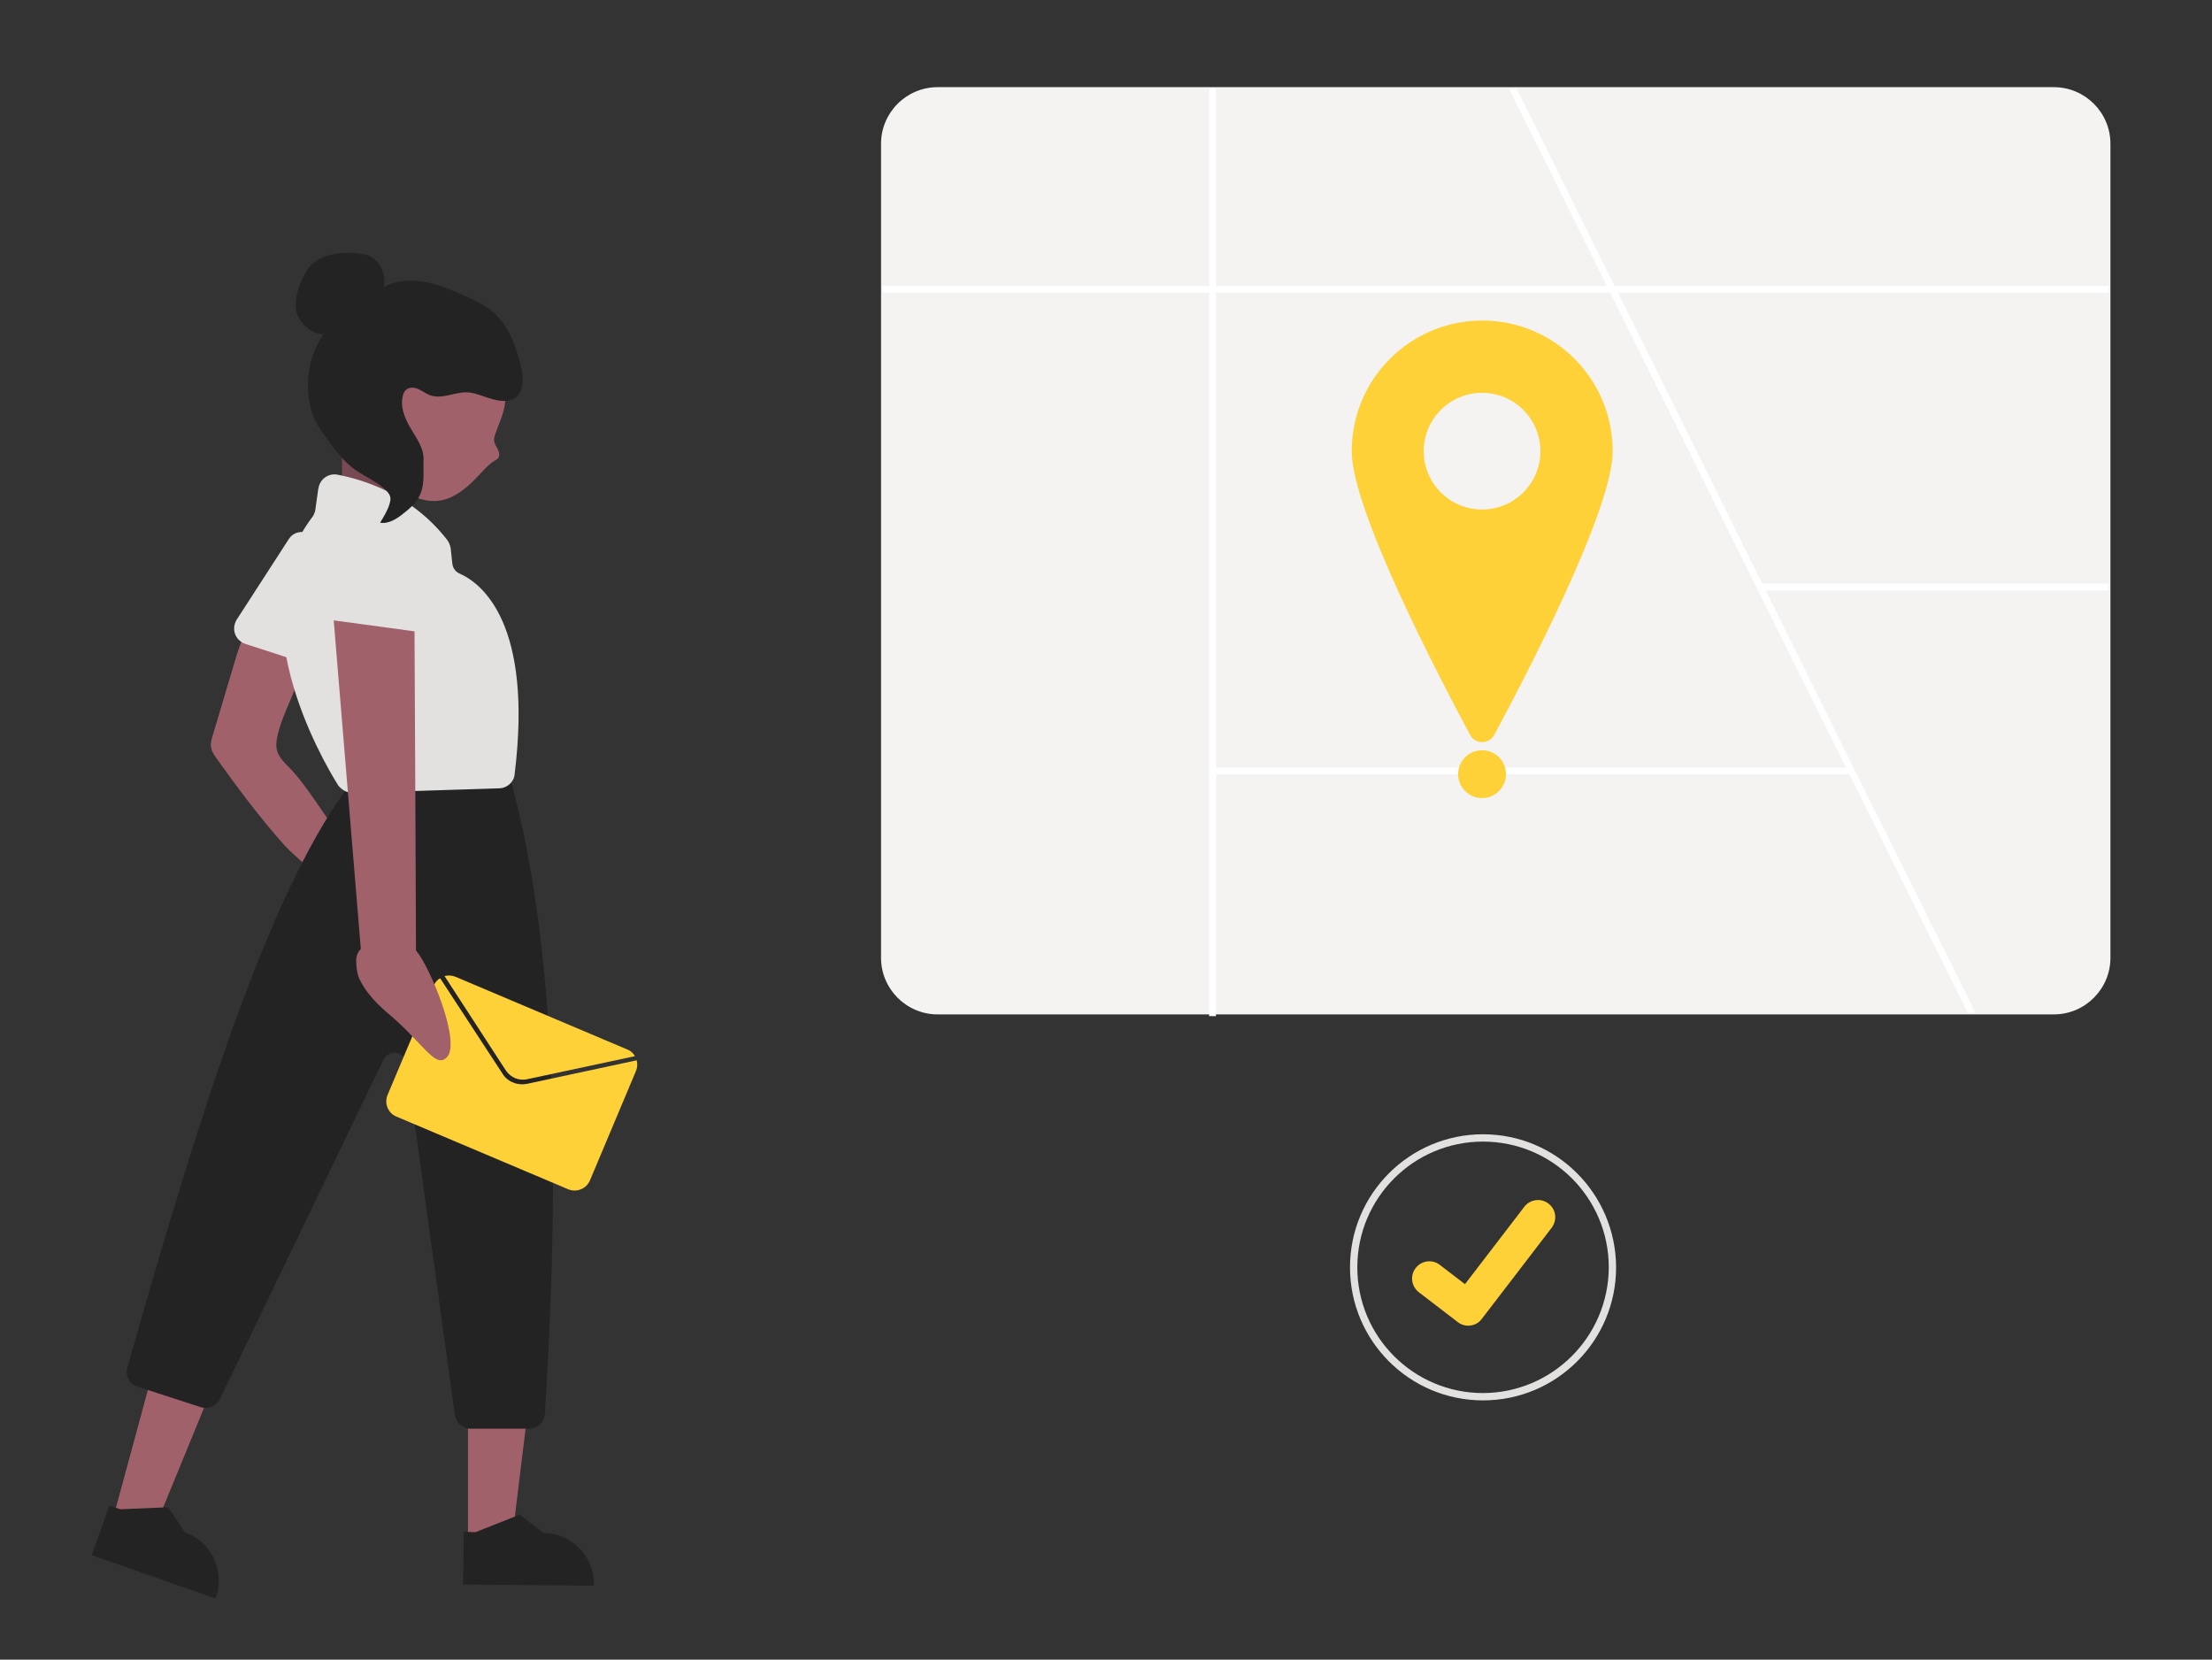
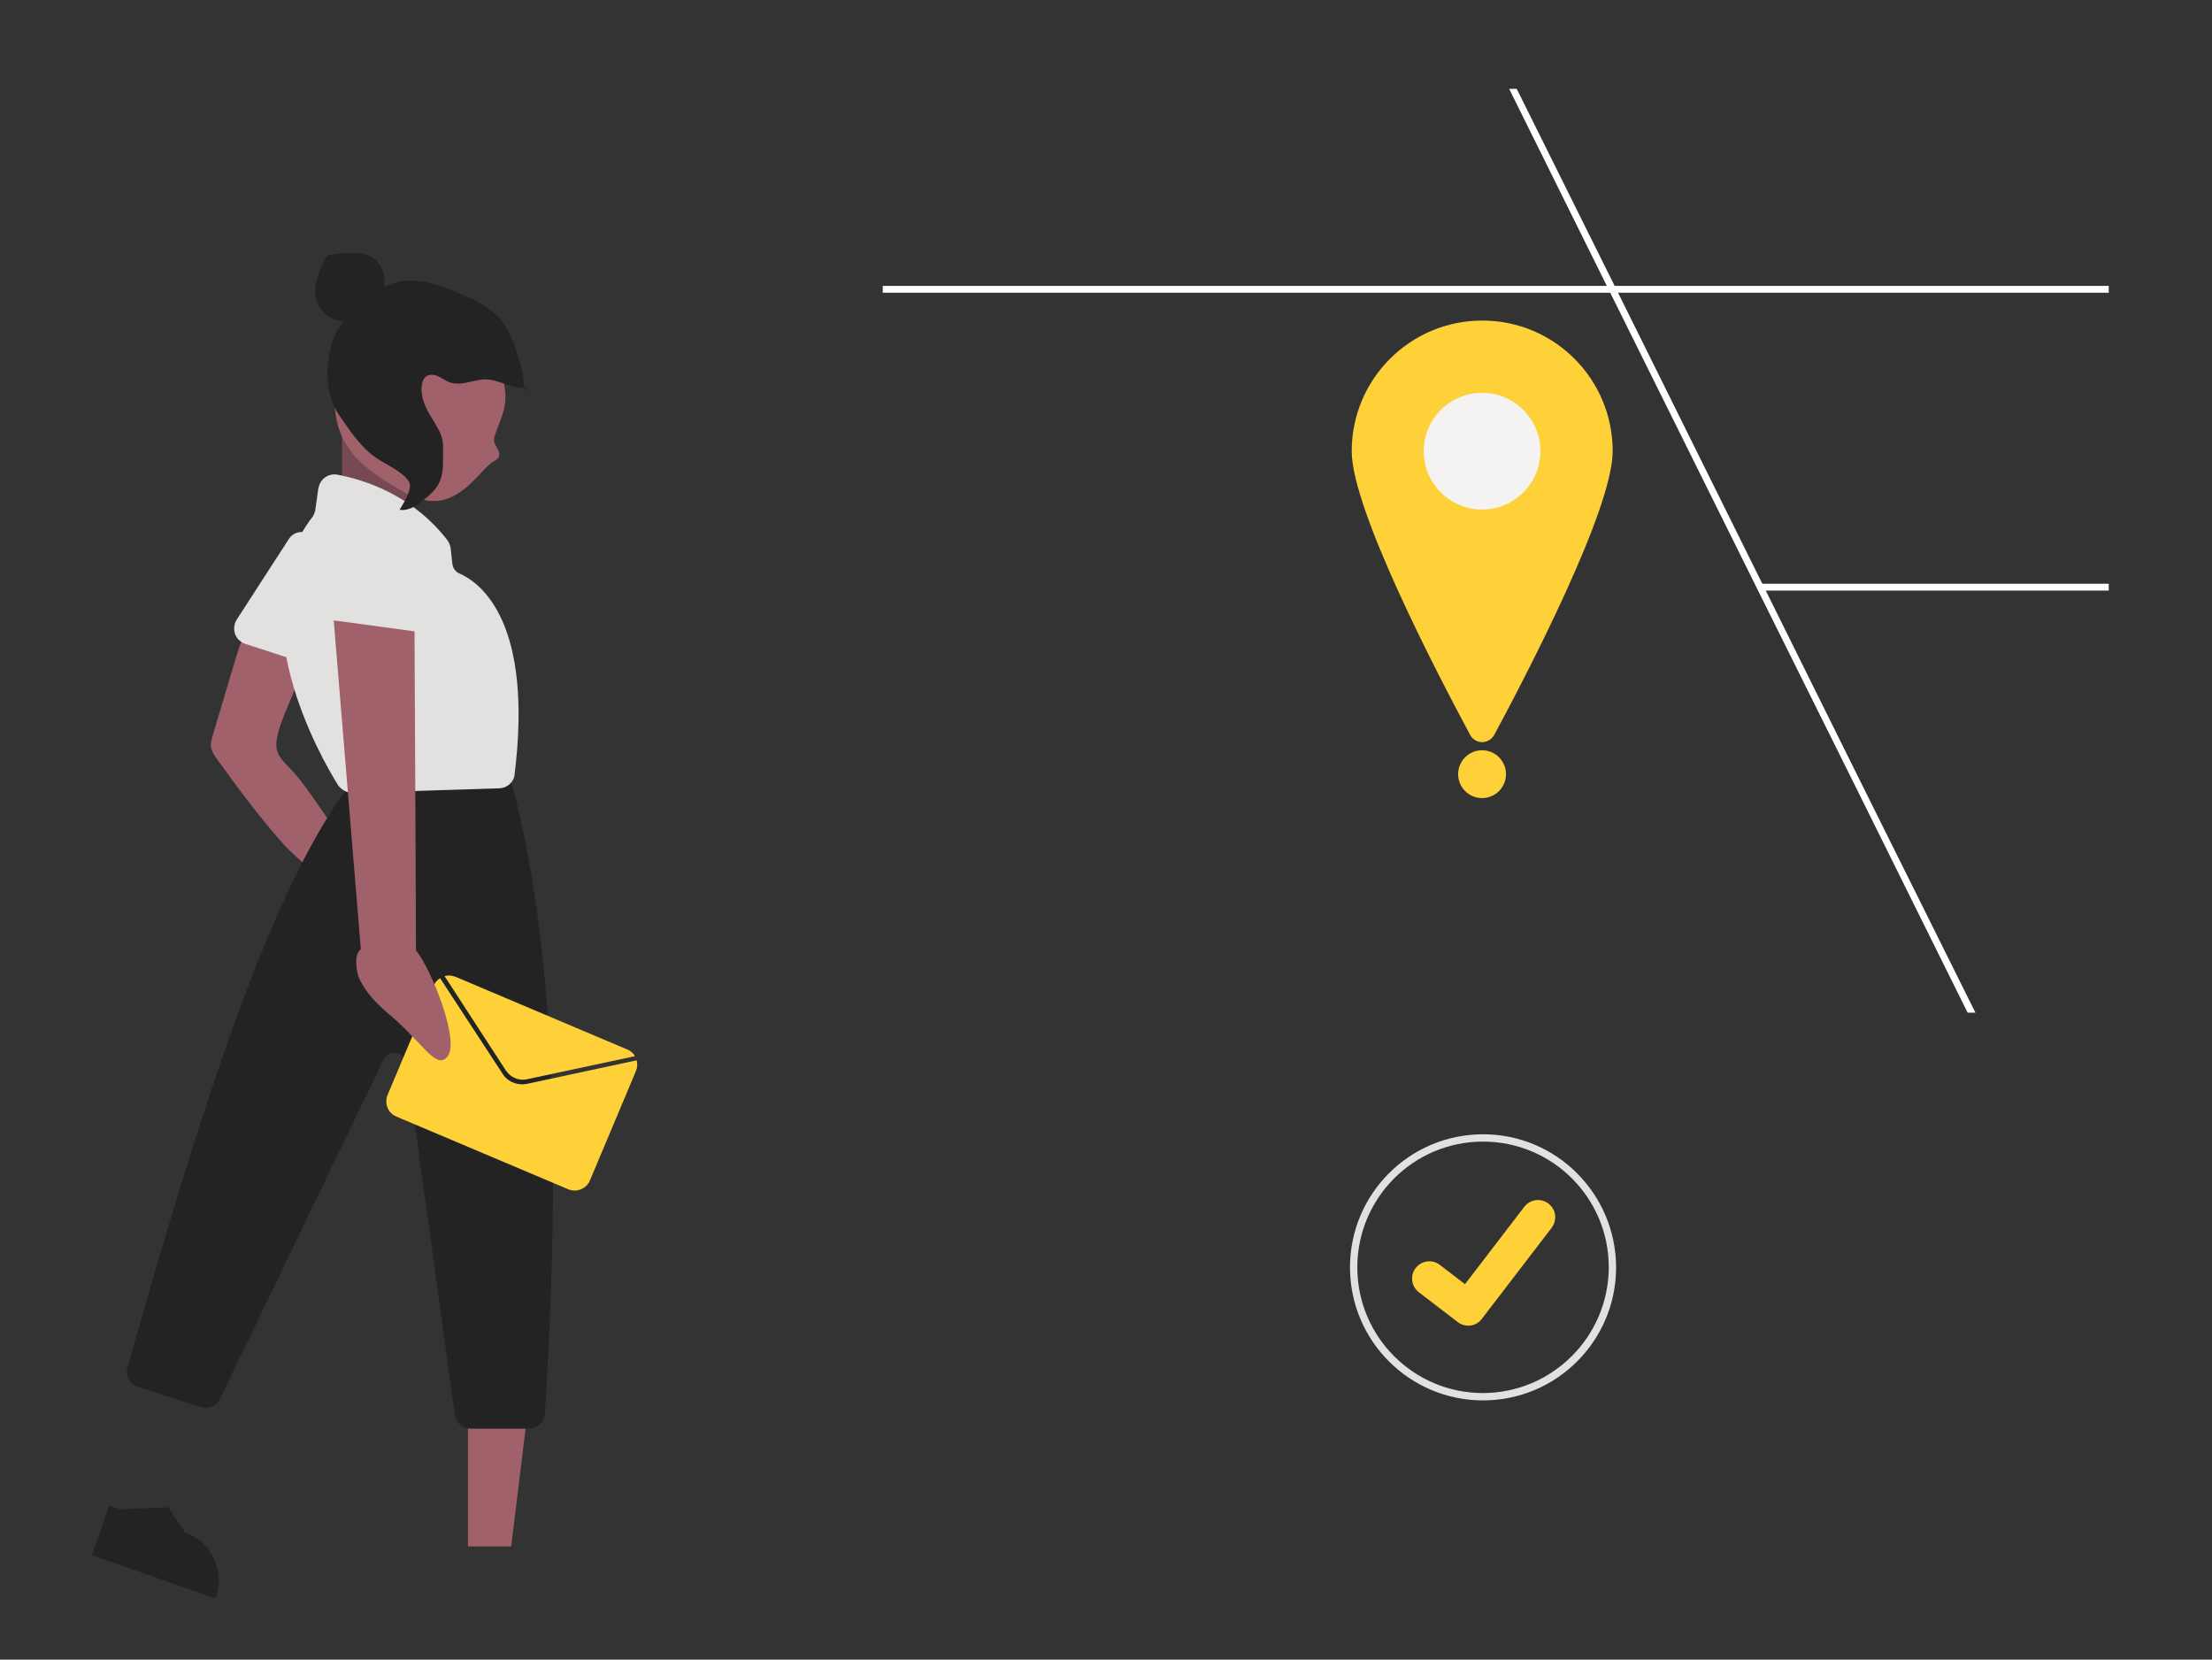
<svg xmlns="http://www.w3.org/2000/svg" id="Layer_1" x="0px" y="0px" viewBox="0 0 906.1 679.8" style="enable-background:new 0 0 906.1 679.8;" xml:space="preserve">
  <rect x="0" y="0" width="906.1" height="679.8" fill="#333333" stroke="none" />
  <style type="text/css">	.st0{fill:#F4F3F1;}	.st1{fill:#FFFFFF;}	.st2{fill:#FFD138;}	.st3{fill:#E2E1E0;}	.st4{fill:#774952;}	.st5{fill:#A0616A;}	.st6{fill:#232323;}</style>
-   <path class="st0" d="M841.3,415.5H384.1c-12.8,0-23.2-10.4-23.2-23.2V58.9c0-12.8,10.4-23.2,23.2-23.2h457.2 c12.8,0,23.2,10.4,23.2,23.2v333.4C864.5,405.1,854.1,415.5,841.3,415.5z" />
  <polygon class="st1" points="809.2,414.8 806,414.8 757.6,317.2 756.2,314.4 720.3,242.2 659.6,119.9 658.2,117.1 618.2,36.4  621.3,36.4 661.4,117.1 662.8,119.9 721.9,239.1 723.3,241.9 759.1,314.1 " />
  <rect x="361.6" y="117.1" class="st1" width="502.2" height="2.8" />
  <rect x="720.9" y="239.1" class="st1" width="142.9" height="2.8" />
-   <rect x="495.3" y="36.4" class="st1" width="2.8" height="379.8" />
-   <rect x="496.7" y="314.4" class="st1" width="261.8" height="2.8" />
  <path class="st2" d="M660.6,184.8c0,24-35.3,91.6-48.5,116.2c-1.5,2.7-4.9,3.8-7.6,2.3c-1-0.5-1.8-1.3-2.3-2.3 c-13.2-24.6-48.5-92.2-48.5-116.2c0-29.5,23.9-53.5,53.5-53.5S660.6,155.3,660.6,184.8z" />
  <circle class="st0" cx="607.1" cy="184.8" r="23.9" />
  <circle class="st2" cx="607.1" cy="317.1" r="9.8" />
  <path class="st3" d="M607.5,464.6c-30.1,0-54.5,24.4-54.5,54.5s24.4,54.5,54.5,54.5s54.5-24.4,54.5-54.5l0,0 C661.9,489,637.6,464.6,607.5,464.6z M607.5,570.6c-28.4,0-51.5-23-51.5-51.5c0-28.4,23-51.5,51.5-51.5c28.4,0,51.5,23,51.5,51.5 l0,0C658.9,547.5,635.9,570.5,607.5,570.6L607.5,570.6z" />
  <path class="st2" d="M634.3,493c-3.1-2.4-7.5-1.8-9.9,1.3L600.1,526l-10.3-7.9c-3.1-2.4-7.5-1.8-9.9,1.3s-1.8,7.5,1.3,9.9l0,0 l15.9,12.2l0.1,0.1c1.2,0.9,2.7,1.4,4.2,1.4c2.2,0,4.3-1,5.6-2.8l28.6-37.3C638,499.7,637.4,495.3,634.3,493z" />
  <rect x="140.1" y="173.8" class="st4" width="27.8" height="54" />
  <path class="st5" d="M151.3,346.2c0.6,0.2,1.2,0.4,1.7,0.6c8.1,3.7,11.5,13.6,6.8,21.5c-3.6,5.9-11,8.7-17.6,6.6 c-6.8-2.2-7.5-6.8-10.3-12.3c-2.9-5.9-10.7-11.3-15.2-16.2c-10.2-11.3-19.2-23.5-28.1-35.9c-0.9-1.3-1.8-2.6-2.1-4.1 c-0.4-1.8,0.2-3.7,0.7-5.4c2.9-9.8,5.9-19.6,8.8-29.5c2.3-7.8,5-16.1,11.2-21.2c6.6,5.7,13.1,11.4,19.7,17.1 c-0.5-0.5-5,11.6-5.3,12.6c-2.4,7-6,13.4-7.8,20.7c-0.7,3-1.1,5.9,0.5,8.7c1.1,1.9,2.6,3.4,4.1,4.9c8.6,8.6,18.2,26.6,26.9,35 c0.8,0.8,2.8-3.8,3.5-3.7C149.7,345.7,150.6,345.8,151.3,346.2z" />
  <path class="st3" d="M98.7,262.8c-2.9-2-3.6-5.8-1.8-8.9l21.4-33.1c1.6-2.6,4.9-3.6,7.9-2.4l22.4,9c2.9,1.1,4.6,4.3,3.9,7.5 l-8.3,35.6c-0.1,0.2-0.1,0.4-0.2,0.6c-1.1,3.4-4.8,5.2-8.2,4.1l-35.4-11.5C99.7,263.4,99.3,263.3,98.7,262.8L98.7,262.8z" />
-   <polygon class="st5" points="64.4,555.2 89.6,562 63.7,625.1 46.7,620.5 " />
  <polygon class="st5" points="191.7,565.6 217.7,565.6 209.4,633.4 191.7,633.4 " />
  <path class="st5" d="M207,163.9c-0.3,5.1-2.5,9.1-4.2,14.2c-0.3,0.8-0.5,1.6-0.4,2.4c0.1,1.3,0.9,2.3,1.5,3.5 c0.6,1.1,0.9,2.6,0.2,3.6c-0.5,0.6-1.2,0.9-1.8,1.3c-1.9,1.2-3.9,3.3-5.7,5.3c-3.7,3.9-6.6,6.8-11.3,9.2c-6.6,3.3-12.8,1.7-19.2-1.5 c-17-9.6-29-18.4-29-37.9s15.8-35.2,35.2-35.2c11.3,0,22.2,5.6,28.7,14.8c3.6,5.1,5.4,11.1,6,17.3C207,161.9,207,162.9,207,163.9z" />
  <path class="st6" d="M186.3,579.5l-19.8-143.9c-0.2-1.7-1.3-3.2-2.8-3.9c-2.5-1.3-5.4-0.2-6.6,2.3l-67,139c-1.4,2.8-4.7,4.3-7.8,3.4 L56.4,568c-3.4-1.1-5.2-4.5-4.2-7.9c31.3-110.9,58.5-193.3,88.8-235.6c0.1-0.2,0.2-0.3,0.4-0.5l6.6-7.8c1.3-1.5,3.2-2.2,4.9-2.2 h49.3c2.7,0,5.2,1.6,6.1,4.1l1.3,3.2c0.1,0.1,0.2,0.4,0.3,0.7c16.2,61.5,20.4,143.3,13.3,257.1c-0.2,3.4-3.1,6.1-6.4,6.1h-24 C189.5,585.2,186.9,582.8,186.3,579.5z" />
  <path class="st3" d="M138.6,321.8L138.6,321.8c-7.2-11.5-41.1-70.2-10.6-110.1c0.5-0.6,0.8-1.6,1.1-2.4l1.3-9.3 c0.1,0,0.1-0.2,0.1-0.3c0.7-3.5,4-5.9,7.6-5.3c10.6,2,30.6,8,45.2,26.9c0.6,0.9,1.1,2,1.3,3.2l0.7,6.4c0.2,1.8,1.3,3.3,2.9,4 c9.3,4.1,30.2,20.6,22.6,82.3c-0.3,3.2-3.1,5.6-6.2,5.7l-60,1.9c-0.1,0-0.2,0-0.3,0C142,324.7,140,323.5,138.6,321.8z" />
  <path class="st3" d="M134.6,273.4c-3.6,0-6.4-2.6-6.8-6.3l-1.2-39.4c0-3.2,2.1-5.9,5.2-6.5l23.6-5.2c3.3-0.6,6.3,1.1,7.5,4 l13.3,34.2c0.1,0.2,0.1,0.3,0.2,0.5c1.1,3.4-0.8,7-4.3,8l-35.6,10.4C135.9,273.3,135.2,273.4,134.6,273.4L134.6,273.4z" />
  <ellipse class="st5" cx="172.2" cy="167.8" rx="6" ry="8.4" />
  <g>
    <g>
      <path class="st2" d="M215.7,442.1l44.4-9.5l0,0c-0.7-1.3-1.9-2.3-3.3-2.8l-70.2-29.7c-1.5-0.6-3.1-0.7-4.5-0.3l0,0l25.2,38.8   C209.3,441.4,212.5,442.7,215.7,442.1z" />
      <path class="st2" d="M158.8,448.4c-1.5,3.5,0.1,7.6,3.7,9l0,0l70.2,29.7c3.5,1.5,7.6-0.2,9-3.7l18.8-44.7c0.6-1.4,0.7-2.9,0.3-4.4   l0,0l-44.7,9.6c-1.9,0.4-4,0.3-5.9-0.5c-1.8-0.7-3.4-2-4.4-3.7l-25.5-39c-1.3,0.7-2.2,1.9-2.7,3.2l-5.4,12.8l0,0l-5.9,13.9   L158.8,448.4z" />
    </g>
  </g>
  <path class="st6" d="M44.8,616.7L37.6,637l50.6,17.7l0.2-0.6c0.2-0.2,0.4-0.4,0.4-0.8c3.1-10.7-2.6-22-13.1-25.7l-6.8-10.2h-0.6 l-19,0.8L44.8,616.7z" />
-   <path class="st6" d="M190,627.4l-0.3,21.6l53.5,0.5v-0.6c0.1-0.3,0.3-0.6,0.1-0.9c-0.4-11.1-9.6-20-20.6-20.1l-9.8-7.5l-0.5,0.2 l-17.7,7L190,627.4z" />
  <path class="st5" d="M182.8,433.3c6.6-5.6-6.8-37.6-12.4-44l0,0l-0.2-48.4l-0.4-82.3l0,0l-33.1-4.5l0,0l11.1,134.6l0,0l0,0 c-1.2,1.2-1.8,2.7-1.9,4.4c0,3.5,0.5,6.6,1.8,8.8c1.6,3.2,4.4,6.7,6.9,9.2c1.7,1.6,2,1.9,3.9,3.6 C172.9,426.6,178.1,437.7,182.8,433.3z" />
-   <path class="st6" d="M213.2,149.2c-4.3-15.7-8.6-22-22.5-27.9c-10-4.5-20.9-8.8-31.4-4.7c-0.7,0.3-1.4,0.6-2.2,1 c0.2-0.5,0.3-1.1,0.3-1.6c0.2-1.8-0.1-3.5-0.6-4.9c-1.4-3.9-4.4-6.5-8.4-7.1c-4.5-0.7-9.8-0.6-14.2,0.7c-3.1,0.9-6.1,2.7-8,5.3 c-0.9,1.3-1.6,2.7-2.3,4.1c-0.9,2-1.8,4-2.2,6.2c-0.8,3.6-1,7.4,1.1,10.5c2.1,3.2,4.7,5.3,8.5,6c0.4,0.1,0.8,0.1,1.2,0.2 c-2.9,4.2-5,8.9-5.8,14.2c-1.3,8.7-0.4,18.1,4.9,25.1l0.1,0.2c3.6,5.2,7.3,10.6,12.2,14.7c4.4,3.7,10.4,5.7,14.4,9.8 c0.6,0.7,1.2,1.4,1.5,2.3c0.3,1,0.1,2-0.2,3c-0.8,2.8-2.4,5.3-3.9,7.8c3.5,0.6,6.9-1.6,9.7-3.9c2.1-1.6,4.1-3.4,5.6-5.6 c3.3-5,2.3-10.5,2.5-16.1c0.2-5.2-3.1-9.2-5.6-13.6c-2.3-4-4.1-8.7-2.8-13.1c0.2-0.7,0.5-1.5,1.1-2c1.3-1.3,3.4-1.2,5-0.5 s3.1,1.8,4.7,2.5c5.6,2.1,11.1-1.8,16.6-1c5.1,0.7,10.1,4.1,15.5,3.3C214.7,163.3,214.9,155.2,213.2,149.2z" />
+   <path class="st6" d="M213.2,149.2c-4.3-15.7-8.6-22-22.5-27.9c-10-4.5-20.9-8.8-31.4-4.7c-0.7,0.3-1.4,0.6-2.2,1 c0.2-0.5,0.3-1.1,0.3-1.6c0.2-1.8-0.1-3.5-0.6-4.9c-1.4-3.9-4.4-6.5-8.4-7.1c-4.5-0.7-9.8-0.6-14.2,0.7c-0.9,1.3-1.6,2.7-2.3,4.1c-0.9,2-1.8,4-2.2,6.2c-0.8,3.6-1,7.4,1.1,10.5c2.1,3.2,4.7,5.3,8.5,6c0.4,0.1,0.8,0.1,1.2,0.2 c-2.9,4.2-5,8.9-5.8,14.2c-1.3,8.7-0.4,18.1,4.9,25.1l0.1,0.2c3.6,5.2,7.3,10.6,12.2,14.7c4.4,3.7,10.4,5.7,14.4,9.8 c0.6,0.7,1.2,1.4,1.5,2.3c0.3,1,0.1,2-0.2,3c-0.8,2.8-2.4,5.3-3.9,7.8c3.5,0.6,6.9-1.6,9.7-3.9c2.1-1.6,4.1-3.4,5.6-5.6 c3.3-5,2.3-10.5,2.5-16.1c0.2-5.2-3.1-9.2-5.6-13.6c-2.3-4-4.1-8.7-2.8-13.1c0.2-0.7,0.5-1.5,1.1-2c1.3-1.3,3.4-1.2,5-0.5 s3.1,1.8,4.7,2.5c5.6,2.1,11.1-1.8,16.6-1c5.1,0.7,10.1,4.1,15.5,3.3C214.7,163.3,214.9,155.2,213.2,149.2z" />
</svg>